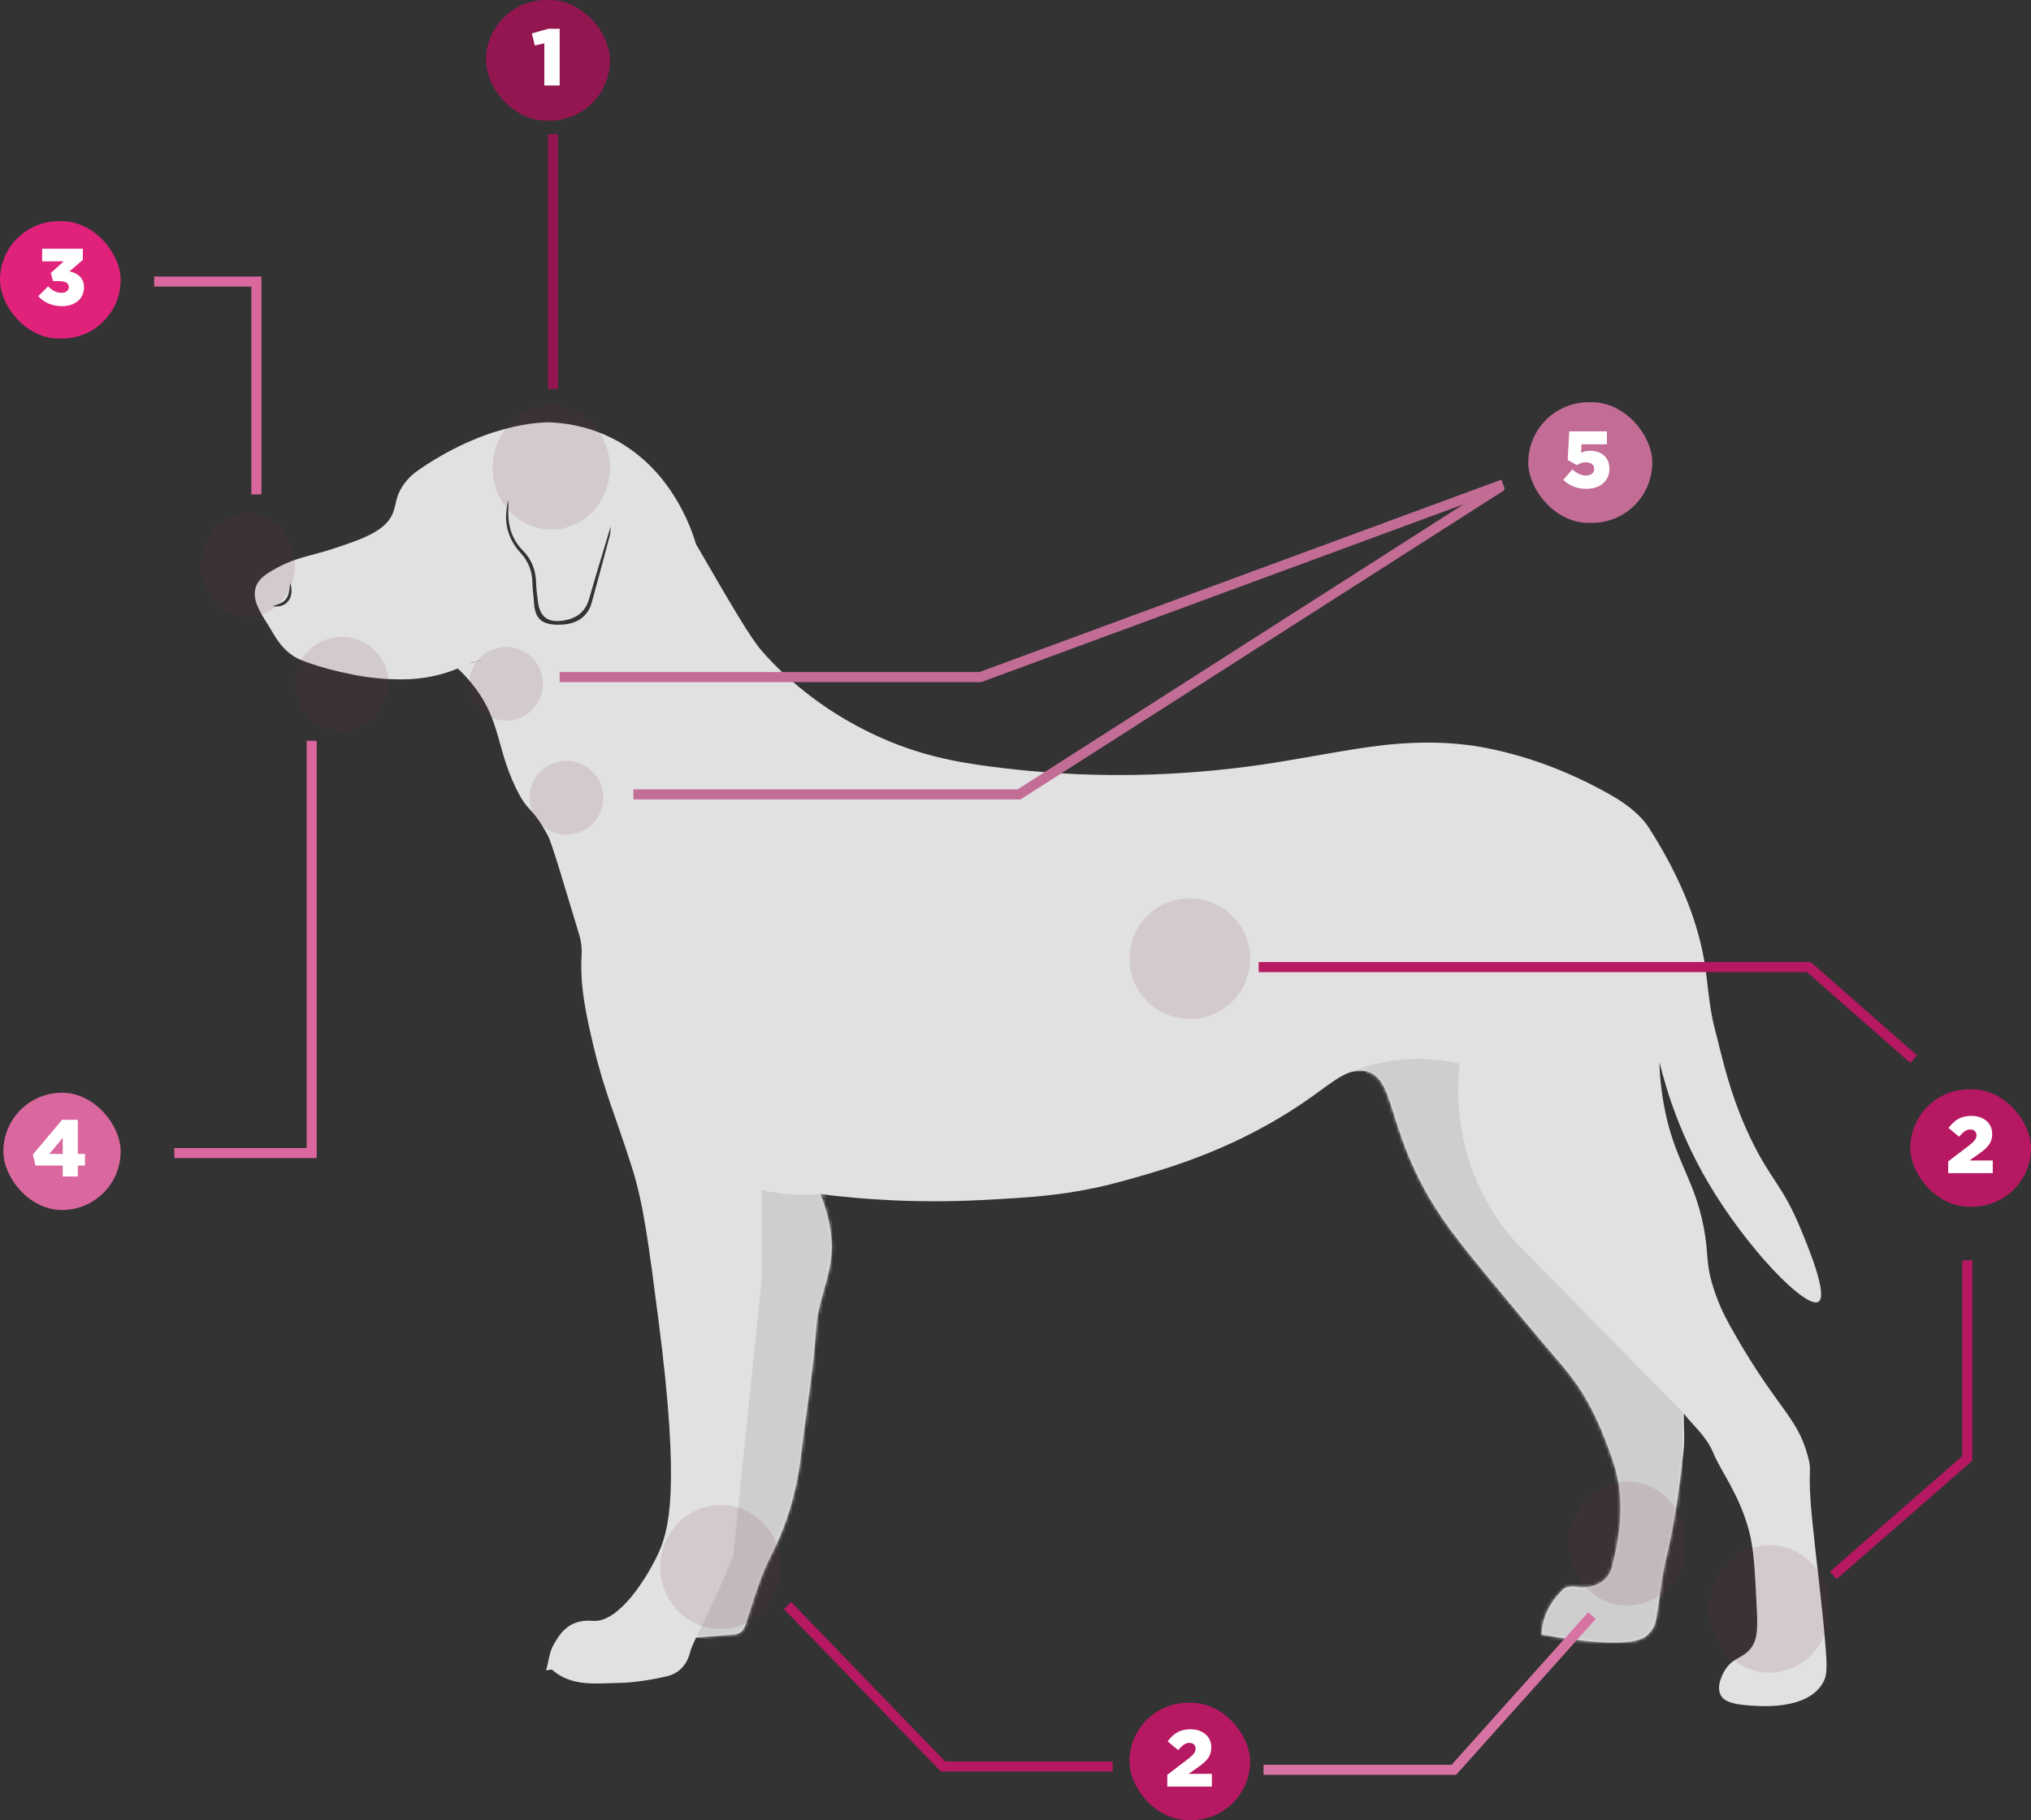
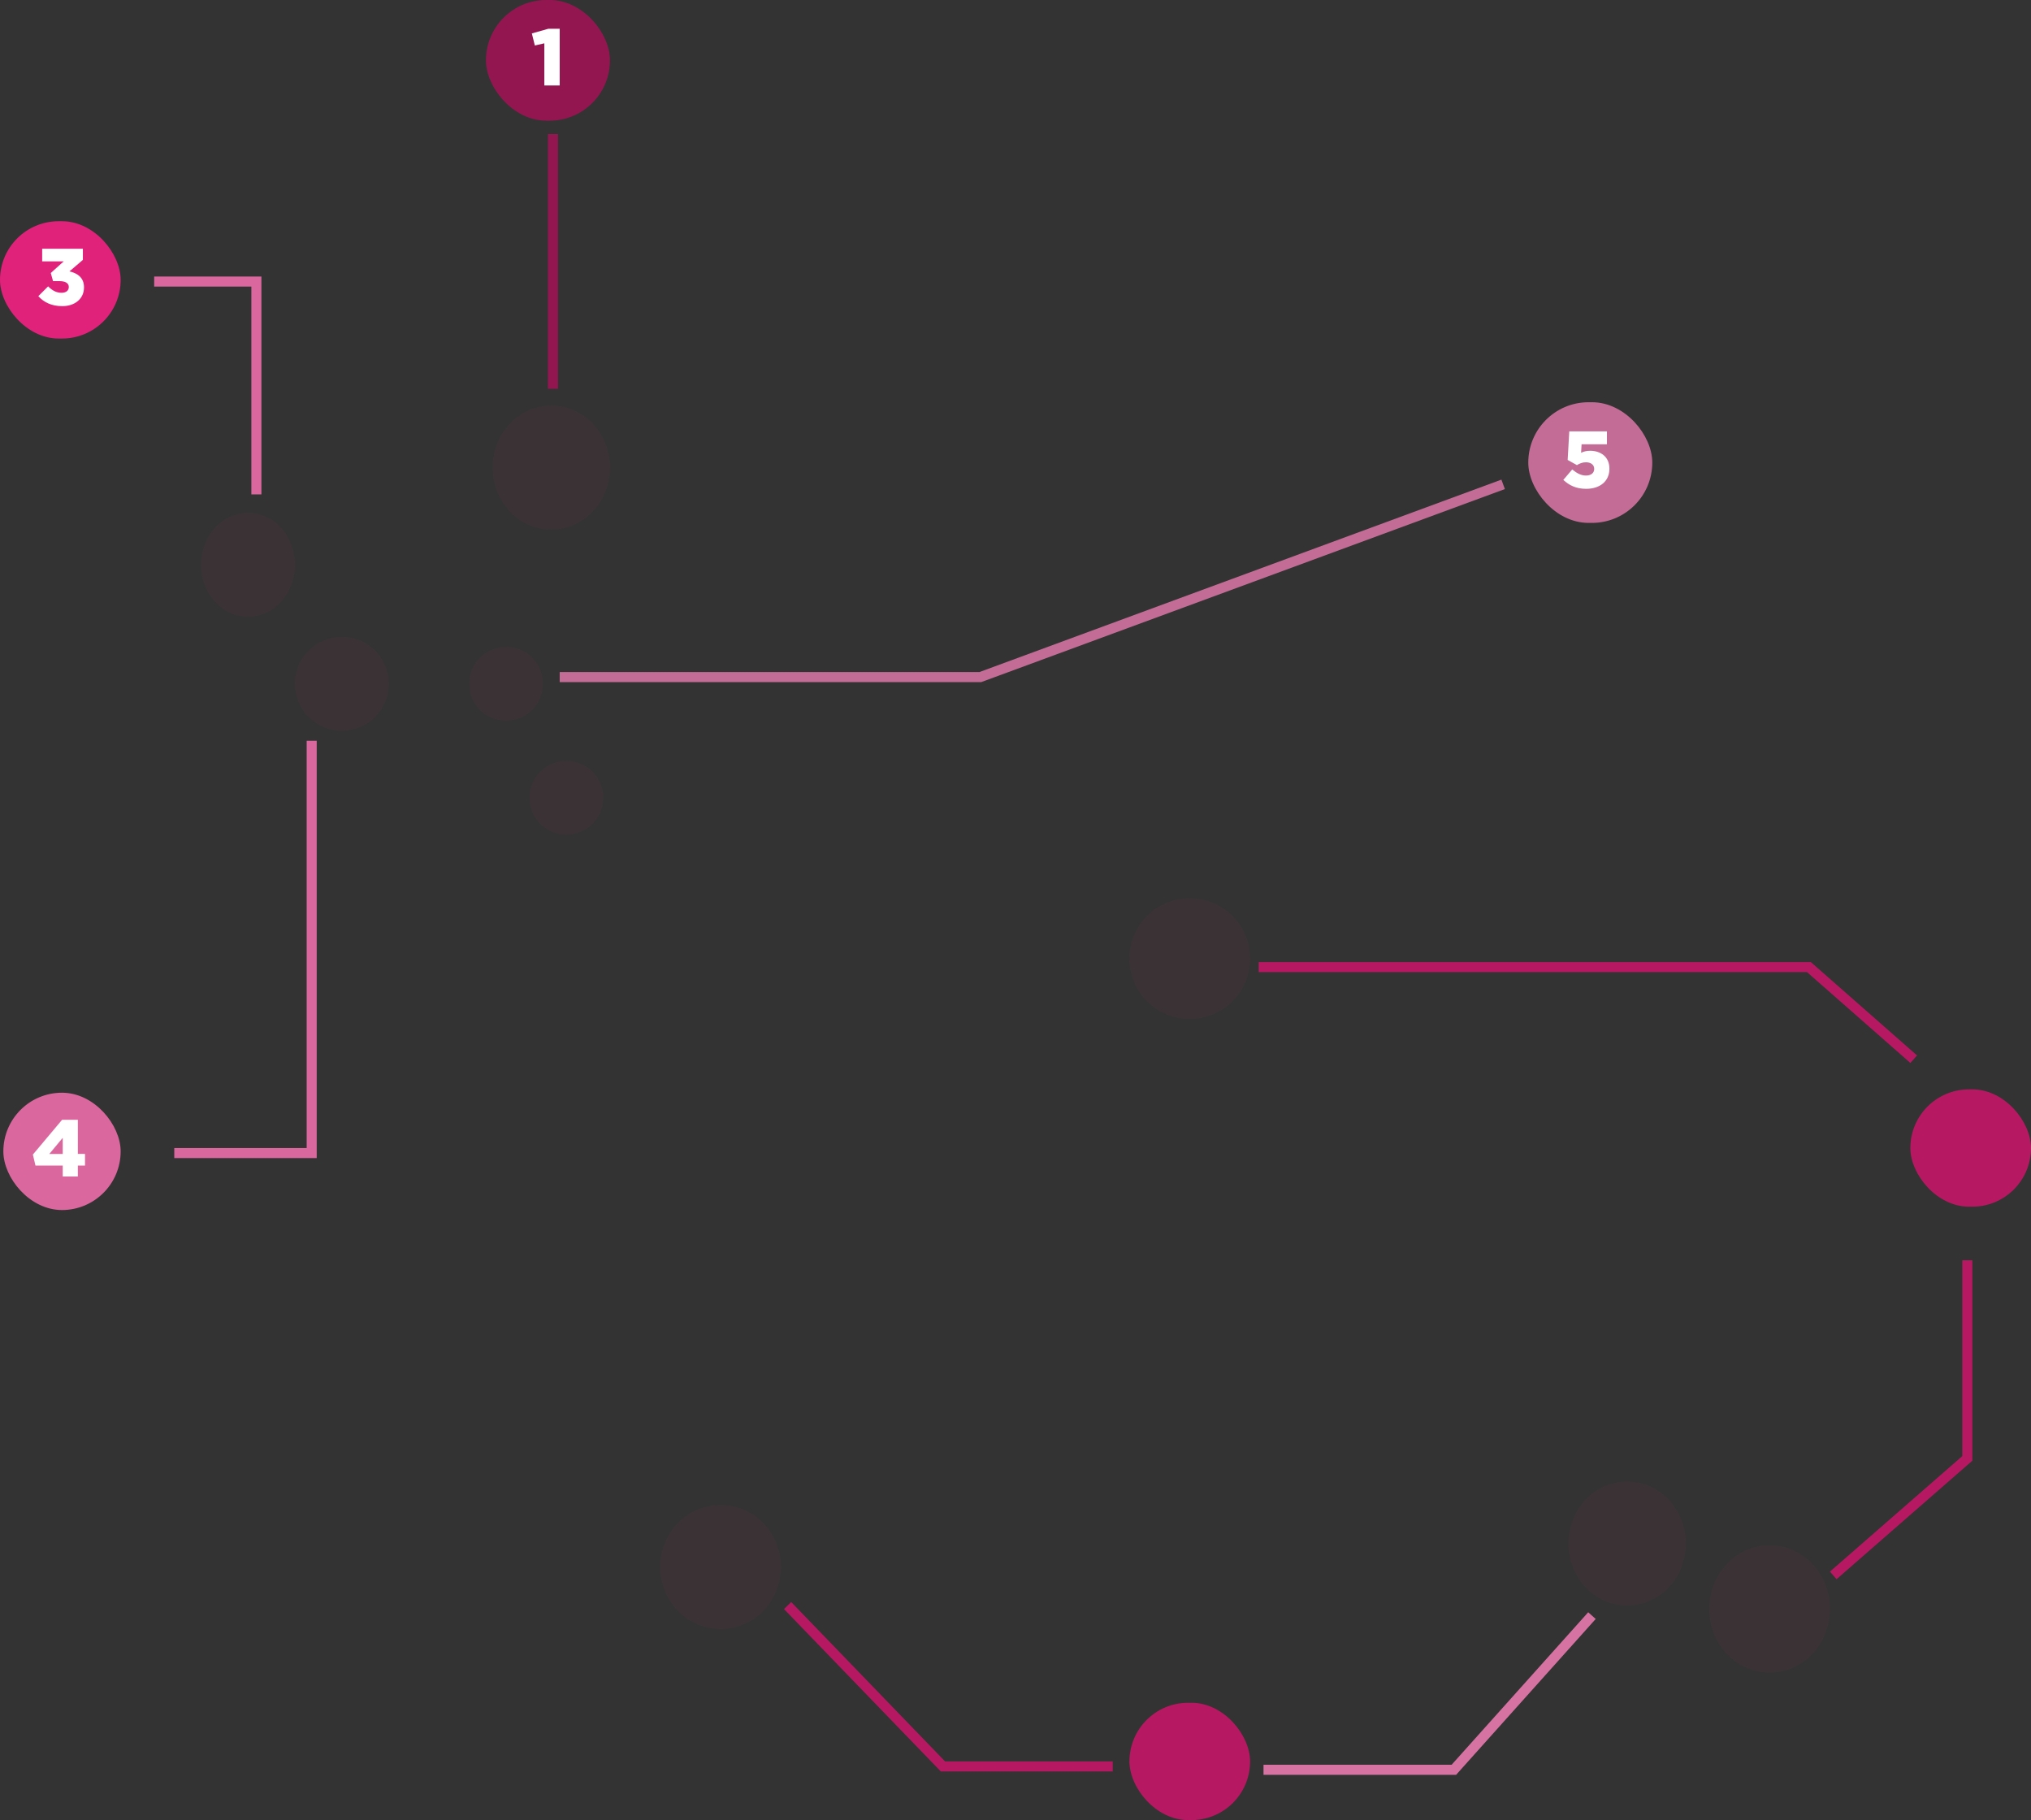
<svg xmlns="http://www.w3.org/2000/svg" width="606" height="543" viewBox="0 0 606 543" fill="none">
  <rect x="0" y="0" width="606" height="543" fill="#333333" stroke="none" />
  <g clip-path="url(#clip0_3000_46)">
    <path d="M495.462 322.46C495.548 323.324 496.037 328.445 497.437 334.205C500.61 347.263 505.805 352.778 508.387 366.368C509.942 374.55 508.786 376.359 511.203 384.087C512.907 389.533 515.009 393.534 517.666 398.147C530.548 420.565 536.185 422.608 539.389 434.316C540.928 439.932 539.081 436.983 540.742 453.71C541.918 465.551 543.52 477.354 544.526 489.212C545.229 497.516 545.309 499.879 543.68 502.445C538.681 510.333 524.857 509.08 520.7 508.701C515.744 508.253 514.168 507.064 513.46 505.805C511.783 502.807 514.53 498.498 514.828 498.044C517.144 494.508 519.816 494.791 522.132 492.076C524.399 489.42 524.474 486.075 524.181 480.112C523.596 468.074 523.308 462.057 521.796 456.467C518.901 445.73 513.386 438.834 511.224 433.516C509.255 428.673 505.491 425.611 502.383 421.701C502.383 425.696 502.739 429.446 502.313 433.11C501.078 443.767 499.7 454.403 497.161 464.873C495.745 470.719 495.212 476.778 494.217 482.731C493.759 485.483 492.71 486.641 491.624 487.713C490.379 488.945 486.961 491.542 467.808 488.908C464.519 488.454 461.804 487.99 459.941 487.649C460.212 482.043 462.757 477.76 466.403 474.133C467.191 473.349 469.038 473.21 470.3 473.402C475.256 474.159 479.775 472.053 480.946 467.61C483.012 459.758 484.193 451.693 483.097 443.602C482.362 438.178 480.627 434.049 479.456 430.849C476.821 423.638 473.951 418.608 473.27 417.429C469.874 411.556 466.84 408.196 461.751 402.281C458.828 398.883 454.543 393.72 445.973 383.389C436.018 371.393 429.343 363.344 423.69 352.276C414.113 333.528 415.492 321.815 407.891 319.671C402.807 318.236 398.218 322.343 391.697 326.999C369.596 342.793 347.882 348.799 335.053 352.346C319.435 356.666 307.394 357.274 292.468 358.037C273.208 359.013 256.877 357.776 244.751 356.239C245.847 358.88 247.231 362.853 247.907 367.814C249.43 379.01 244.181 385.981 243.51 396.44C242.717 408.911 240.471 421.28 239.055 433.713C237.825 444.509 234.945 454.654 229.926 464.388C226.662 470.709 224.794 477.77 222.5 484.566C221.866 486.449 220.913 487.478 219.034 487.643C215.361 487.963 211.688 488.23 207.691 488.545C207.169 489.793 206.328 491.292 205.923 492.903C204.949 496.743 202.522 499.324 198.854 500.135C194.212 501.159 189.432 501.991 184.7 502.077C177.849 502.205 170.641 503.298 164.738 498.162C164.551 497.996 164.035 498.215 162.939 498.338C163.742 495.447 163.945 492.727 165.206 490.646C166.18 489.036 167.57 486.283 170.444 484.726C173.324 483.163 176.161 483.542 177.306 483.574C184.753 483.771 192.834 471.066 196.251 463.801C199.514 456.862 203.102 445.16 196.512 394.152C193.504 370.891 192.003 359.258 188.666 348.644C183.763 333.059 180.425 326.119 177.034 311.883C174.91 302.949 172.962 294.063 173.542 284.788C173.665 282.868 173.409 280.825 172.856 278.984C168.033 263.079 164.679 251.547 163.476 249.307C158.424 239.914 157.732 242.997 153.857 234.943C148.193 223.171 149.354 215.363 141.827 205.271C139.809 202.567 137.85 200.609 136.589 199.441C138.766 198.183 140.794 197.713 143.663 197.089C141.763 197.334 140.012 197.884 138.361 198.663C132.389 201.473 126.043 202.722 119.533 202.684C114.95 202.658 110.297 202.247 105.799 201.367C100.54 200.337 95.275 198.983 90.266 197.089C84.171 194.785 81.829 189.312 79.998 186.443C77.512 182.544 75.085 178.741 76.352 175.076C77.086 172.938 78.811 171.631 81.217 170.212C88.132 166.137 92.385 166.052 99.704 163.609C108.323 160.728 115.248 158.419 117.345 152.786C118.197 150.493 118.027 148.253 120.103 145.047C121.689 142.593 123.632 141.068 125.341 139.905C147.464 124.859 164.631 126.021 164.631 126.021C167.655 126.224 174.357 126.741 181.948 130.4C200.201 139.201 206.339 157.859 207.696 162.382C218.449 180.928 223.825 190.203 227.408 194.316C230.091 197.393 239.561 207.858 255.243 216.344C269.126 223.854 281.103 226.644 292.122 228.212C310.114 230.772 338.945 233.482 375.882 228.207C386.406 226.702 396.84 224.558 407.358 223.011C419.618 221.214 431.967 220.809 444.174 223.289C457.109 225.918 469.347 230.761 480.786 237.269C485.072 239.706 489.506 243.045 492.093 247.11C499.237 258.353 505.092 270.402 507.924 283.55C509.585 291.252 509.627 299.333 511.645 306.912C513.668 314.524 515.941 326.205 522.169 339.278C528.376 352.303 531.655 353.125 537.202 366.448C539.395 371.718 545.543 386.477 542.599 388.354C538.905 390.712 521.243 372.508 509.665 352.805C501.494 338.894 497.363 325.954 495.138 316.86C495.159 318.119 495.228 320.082 495.462 322.466V322.46ZM155.412 165.038C157.669 167.508 158.866 170.564 158.861 174.042C158.861 175.812 159.212 177.578 159.297 179.349C159.553 184.523 161.389 186.661 167.692 186.341C171.908 186.128 175.363 184.187 176.598 179.637C178.381 173.05 180.18 166.462 181.932 159.87C182.15 159.054 182.118 158.179 182.23 157.011C179.994 164.473 177.801 171.572 175.757 178.719C174.628 182.661 171.935 184.523 168.129 185.131C163.487 185.872 161.059 184.059 160.501 179.45C160.277 177.599 159.995 175.743 159.963 173.882C159.904 170.127 158.568 166.825 156.018 164.249C152.303 160.504 151.408 156.024 151.68 151.058C151.712 150.44 151.68 149.821 151.68 149.197C150.115 155.181 151.19 160.424 155.401 165.038H155.412ZM81.387 180.842C85.401 181.541 88.004 178.442 86.604 173.823C86.109 178.783 85.481 179.568 81.387 180.842Z" fill="#E1E1E1" />
    <mask id="mask0_3000_46" style="mask-type:luminance" maskUnits="userSpaceOnUse" x="76" y="126" width="470" height="384">
-       <path d="M495.462 322.46C495.548 323.324 496.037 328.445 497.437 334.205C500.61 347.263 505.805 352.778 508.387 366.368C509.942 374.55 508.786 376.359 511.203 384.087C512.907 389.533 515.009 393.534 517.666 398.147C530.548 420.565 536.185 422.608 539.389 434.316C540.928 439.932 539.081 436.983 540.742 453.71C541.918 465.551 543.52 477.354 544.526 489.212C545.229 497.516 545.309 499.879 543.68 502.445C538.681 510.333 524.857 509.08 520.7 508.701C515.744 508.253 514.168 507.064 513.46 505.805C511.783 502.807 514.53 498.498 514.828 498.044C517.144 494.508 519.816 494.791 522.132 492.076C524.399 489.42 524.474 486.075 524.181 480.112C523.596 468.074 523.308 462.057 521.796 456.467C518.901 445.73 513.386 438.834 511.224 433.516C509.255 428.673 505.491 425.611 502.383 421.701C502.383 425.696 502.739 429.446 502.313 433.11C501.078 443.767 499.7 454.403 497.161 464.873C495.745 470.719 495.212 476.778 494.217 482.731C493.759 485.483 492.71 486.641 491.624 487.713C490.379 488.945 486.961 491.542 467.808 488.907C464.519 488.454 461.804 487.99 459.941 487.649C460.212 482.043 462.757 477.76 466.403 474.133C467.191 473.349 469.038 473.21 470.3 473.402C475.256 474.159 479.775 472.053 480.946 467.61C483.012 459.758 484.193 451.693 483.097 443.602C482.362 438.178 480.627 434.049 479.456 430.849C476.821 423.638 473.951 418.608 473.27 417.429C469.874 411.556 466.84 408.196 461.751 402.281C458.828 398.883 454.543 393.72 445.973 383.389C436.018 371.393 429.343 363.344 423.69 352.276C414.113 333.528 415.492 321.815 407.891 319.671C402.807 318.236 398.218 322.343 391.697 326.999C369.596 342.793 347.882 348.799 335.053 352.346C319.435 356.666 307.394 357.274 292.468 358.037C273.208 359.013 256.877 357.776 244.751 356.239C245.847 358.88 247.231 362.853 247.907 367.814C249.43 379.01 244.181 385.981 243.51 396.44C242.717 408.911 240.471 421.28 239.055 433.713C237.825 444.509 234.945 454.654 229.926 464.388C226.662 470.708 224.794 477.77 222.5 484.566C221.866 486.449 220.913 487.478 219.034 487.643C215.361 487.963 211.688 488.23 207.691 488.545C207.169 489.793 206.328 491.292 205.923 492.903C204.949 496.743 202.522 499.324 198.854 500.135C194.212 501.159 189.432 501.991 184.7 502.077C177.849 502.205 170.641 503.298 164.738 498.162C164.551 497.996 164.035 498.215 162.939 498.338C163.742 495.447 163.945 492.726 165.206 490.646C166.18 489.035 167.57 486.283 170.444 484.726C173.324 483.163 176.161 483.542 177.306 483.574C184.753 483.771 192.834 471.066 196.251 463.801C199.514 456.862 203.102 445.159 196.512 394.152C193.504 370.891 192.003 359.258 188.666 348.644C183.763 333.059 180.425 326.119 177.034 311.883C174.91 302.949 172.962 294.063 173.542 284.788C173.665 282.868 173.409 280.825 172.856 278.984C168.033 263.079 164.679 251.547 163.476 249.307C158.424 239.914 157.732 242.997 153.857 234.943C148.193 223.171 149.354 215.363 141.827 205.271C139.809 202.567 137.85 200.609 136.589 199.441C138.766 198.183 140.794 197.713 143.663 197.089C141.763 197.334 140.012 197.884 138.361 198.663C132.389 201.473 126.043 202.722 119.533 202.684C114.95 202.658 110.297 202.247 105.799 201.367C100.54 200.337 95.275 198.983 90.266 197.089C84.171 194.785 81.829 189.312 79.998 186.443C77.512 182.544 75.085 178.741 76.352 175.076C77.086 172.938 78.811 171.631 81.217 170.212C88.132 166.137 92.385 166.052 99.704 163.609C108.323 160.728 115.248 158.419 117.345 152.786C118.197 150.493 118.027 148.253 120.103 145.047C121.689 142.593 123.632 141.068 125.341 139.905C147.464 124.859 164.631 126.021 164.631 126.021C167.655 126.224 174.357 126.741 181.948 130.4C200.201 139.201 206.339 157.859 207.696 162.382C218.449 180.928 223.825 190.203 227.408 194.316C230.091 197.393 239.561 207.858 255.243 216.344C269.126 223.854 281.103 226.644 292.122 228.212C310.114 230.772 338.945 233.482 375.882 228.207C386.406 226.702 396.84 224.558 407.358 223.011C419.618 221.214 431.967 220.809 444.174 223.289C457.109 225.918 469.347 230.761 480.786 237.269C485.072 239.706 489.506 243.045 492.093 247.11C499.237 258.353 505.092 270.402 507.924 283.55C509.585 291.252 509.627 299.333 511.645 306.912C513.668 314.524 515.941 326.205 522.169 339.278C528.376 352.303 531.655 353.125 537.202 366.448C539.395 371.718 545.543 386.477 542.599 388.354C538.905 390.712 521.243 372.508 509.665 352.804C501.494 338.894 497.363 325.954 495.138 316.86C495.159 318.119 495.228 320.082 495.462 322.466V322.46ZM155.412 165.038C157.669 167.508 158.866 170.564 158.861 174.042C158.861 175.812 159.212 177.578 159.297 179.349C159.553 184.523 161.389 186.661 167.692 186.341C171.908 186.128 175.363 184.187 176.598 179.637C178.381 173.05 180.18 166.462 181.932 159.87C182.15 159.054 182.118 158.179 182.23 157.011C179.994 164.473 177.801 171.572 175.757 178.719C174.628 182.661 171.935 184.523 168.129 185.131C163.487 185.872 161.059 184.059 160.501 179.45C160.277 177.599 159.995 175.743 159.963 173.882C159.904 170.127 158.568 166.825 156.018 164.249C152.303 160.504 151.408 156.024 151.68 151.058C151.712 150.44 151.68 149.821 151.68 149.197C150.115 155.181 151.19 160.424 155.401 165.038H155.412ZM81.387 180.842C85.401 181.541 88.004 178.442 86.604 173.823C86.109 178.783 85.481 179.567 81.387 180.842Z" fill="white" />
+       <path d="M495.462 322.46C495.548 323.324 496.037 328.445 497.437 334.205C500.61 347.263 505.805 352.778 508.387 366.368C509.942 374.55 508.786 376.359 511.203 384.087C530.548 420.565 536.185 422.608 539.389 434.316C540.928 439.932 539.081 436.983 540.742 453.71C541.918 465.551 543.52 477.354 544.526 489.212C545.229 497.516 545.309 499.879 543.68 502.445C538.681 510.333 524.857 509.08 520.7 508.701C515.744 508.253 514.168 507.064 513.46 505.805C511.783 502.807 514.53 498.498 514.828 498.044C517.144 494.508 519.816 494.791 522.132 492.076C524.399 489.42 524.474 486.075 524.181 480.112C523.596 468.074 523.308 462.057 521.796 456.467C518.901 445.73 513.386 438.834 511.224 433.516C509.255 428.673 505.491 425.611 502.383 421.701C502.383 425.696 502.739 429.446 502.313 433.11C501.078 443.767 499.7 454.403 497.161 464.873C495.745 470.719 495.212 476.778 494.217 482.731C493.759 485.483 492.71 486.641 491.624 487.713C490.379 488.945 486.961 491.542 467.808 488.907C464.519 488.454 461.804 487.99 459.941 487.649C460.212 482.043 462.757 477.76 466.403 474.133C467.191 473.349 469.038 473.21 470.3 473.402C475.256 474.159 479.775 472.053 480.946 467.61C483.012 459.758 484.193 451.693 483.097 443.602C482.362 438.178 480.627 434.049 479.456 430.849C476.821 423.638 473.951 418.608 473.27 417.429C469.874 411.556 466.84 408.196 461.751 402.281C458.828 398.883 454.543 393.72 445.973 383.389C436.018 371.393 429.343 363.344 423.69 352.276C414.113 333.528 415.492 321.815 407.891 319.671C402.807 318.236 398.218 322.343 391.697 326.999C369.596 342.793 347.882 348.799 335.053 352.346C319.435 356.666 307.394 357.274 292.468 358.037C273.208 359.013 256.877 357.776 244.751 356.239C245.847 358.88 247.231 362.853 247.907 367.814C249.43 379.01 244.181 385.981 243.51 396.44C242.717 408.911 240.471 421.28 239.055 433.713C237.825 444.509 234.945 454.654 229.926 464.388C226.662 470.708 224.794 477.77 222.5 484.566C221.866 486.449 220.913 487.478 219.034 487.643C215.361 487.963 211.688 488.23 207.691 488.545C207.169 489.793 206.328 491.292 205.923 492.903C204.949 496.743 202.522 499.324 198.854 500.135C194.212 501.159 189.432 501.991 184.7 502.077C177.849 502.205 170.641 503.298 164.738 498.162C164.551 497.996 164.035 498.215 162.939 498.338C163.742 495.447 163.945 492.726 165.206 490.646C166.18 489.035 167.57 486.283 170.444 484.726C173.324 483.163 176.161 483.542 177.306 483.574C184.753 483.771 192.834 471.066 196.251 463.801C199.514 456.862 203.102 445.159 196.512 394.152C193.504 370.891 192.003 359.258 188.666 348.644C183.763 333.059 180.425 326.119 177.034 311.883C174.91 302.949 172.962 294.063 173.542 284.788C173.665 282.868 173.409 280.825 172.856 278.984C168.033 263.079 164.679 251.547 163.476 249.307C158.424 239.914 157.732 242.997 153.857 234.943C148.193 223.171 149.354 215.363 141.827 205.271C139.809 202.567 137.85 200.609 136.589 199.441C138.766 198.183 140.794 197.713 143.663 197.089C141.763 197.334 140.012 197.884 138.361 198.663C132.389 201.473 126.043 202.722 119.533 202.684C114.95 202.658 110.297 202.247 105.799 201.367C100.54 200.337 95.275 198.983 90.266 197.089C84.171 194.785 81.829 189.312 79.998 186.443C77.512 182.544 75.085 178.741 76.352 175.076C77.086 172.938 78.811 171.631 81.217 170.212C88.132 166.137 92.385 166.052 99.704 163.609C108.323 160.728 115.248 158.419 117.345 152.786C118.197 150.493 118.027 148.253 120.103 145.047C121.689 142.593 123.632 141.068 125.341 139.905C147.464 124.859 164.631 126.021 164.631 126.021C167.655 126.224 174.357 126.741 181.948 130.4C200.201 139.201 206.339 157.859 207.696 162.382C218.449 180.928 223.825 190.203 227.408 194.316C230.091 197.393 239.561 207.858 255.243 216.344C269.126 223.854 281.103 226.644 292.122 228.212C310.114 230.772 338.945 233.482 375.882 228.207C386.406 226.702 396.84 224.558 407.358 223.011C419.618 221.214 431.967 220.809 444.174 223.289C457.109 225.918 469.347 230.761 480.786 237.269C485.072 239.706 489.506 243.045 492.093 247.11C499.237 258.353 505.092 270.402 507.924 283.55C509.585 291.252 509.627 299.333 511.645 306.912C513.668 314.524 515.941 326.205 522.169 339.278C528.376 352.303 531.655 353.125 537.202 366.448C539.395 371.718 545.543 386.477 542.599 388.354C538.905 390.712 521.243 372.508 509.665 352.804C501.494 338.894 497.363 325.954 495.138 316.86C495.159 318.119 495.228 320.082 495.462 322.466V322.46ZM155.412 165.038C157.669 167.508 158.866 170.564 158.861 174.042C158.861 175.812 159.212 177.578 159.297 179.349C159.553 184.523 161.389 186.661 167.692 186.341C171.908 186.128 175.363 184.187 176.598 179.637C178.381 173.05 180.18 166.462 181.932 159.87C182.15 159.054 182.118 158.179 182.23 157.011C179.994 164.473 177.801 171.572 175.757 178.719C174.628 182.661 171.935 184.523 168.129 185.131C163.487 185.872 161.059 184.059 160.501 179.45C160.277 177.599 159.995 175.743 159.963 173.882C159.904 170.127 158.568 166.825 156.018 164.249C152.303 160.504 151.408 156.024 151.68 151.058C151.712 150.44 151.68 149.821 151.68 149.197C150.115 155.181 151.19 160.424 155.401 165.038H155.412ZM81.387 180.842C85.401 181.541 88.004 178.442 86.604 173.823C86.109 178.783 85.481 179.567 81.387 180.842Z" fill="white" />
    </mask>
    <g mask="url(#mask0_3000_46)">
      <path d="M403.148 319.793C406.315 318.524 410.323 317.26 415.045 316.534C423.599 315.222 430.812 316.236 435.55 317.324C434.773 324.338 434.288 337.934 440.783 352.772C444.083 360.309 448.24 366.022 451.732 370.038C468.618 387.25 485.497 404.468 502.383 421.68L500.61 497.249L435.768 498.674L445.962 433.244L399.826 329.437L407.885 319.655" fill="#CECECE" />
      <path d="M244.751 356.223C244.362 356.245 241.828 356.538 238.24 356.442C233.583 356.314 229.776 355.605 227.221 355.002V382.22C224.405 409.535 221.589 436.849 218.773 464.164C216.639 469.423 214.281 474.837 211.672 480.384C210.357 483.174 209.032 485.888 207.696 488.534C216.745 490.123 225.8 491.713 234.849 493.302C249.148 480.661 263.451 468.015 277.749 455.374C258.506 376.033 249.366 355.957 244.751 356.223Z" fill="#CECECE" />
    </g>
  </g>
  <circle cx="102" cy="204" r="14" fill="#793153" fill-opacity="0.13" />
  <circle cx="355" cy="286" r="18" fill="#793153" fill-opacity="0.13" />
  <ellipse cx="215" cy="467.5" rx="18" ry="18.5" fill="#793153" fill-opacity="0.13" />
  <ellipse cx="528" cy="480" rx="18" ry="19" fill="#793153" fill-opacity="0.13" />
  <ellipse cx="485.5" cy="460.5" rx="17.5" ry="18.5" fill="#793153" fill-opacity="0.13" />
  <ellipse cx="74" cy="168.5" rx="14" ry="15.5" fill="#793153" fill-opacity="0.13" />
  <ellipse cx="164.5" cy="139.5" rx="17.5" ry="18.5" fill="#793153" fill-opacity="0.13" />
  <rect x="145" width="37" height="36" rx="18" fill="#941651" />
  <path d="M162.412 25.5V12.924L159.58 13.572L158.692 9.972L163.612 8.58H166.996V25.5H162.412Z" fill="white" />
  <rect y="66" width="36" height="35" rx="17.5" fill="#E0227B" />
  <path d="M18.584 91.336C15.344 91.336 13.064 90.16 11.432 88.36L14.36 85.432C15.56 86.656 16.832 87.352 18.368 87.352C19.688 87.352 20.528 86.68 20.528 85.648V85.6C20.528 84.52 19.544 83.872 17.792 83.872H15.824L15.152 81.448L19.016 77.968H12.584V74.2H24.728V77.536L20.72 80.968C23.12 81.496 25.064 82.84 25.064 85.696V85.744C25.064 89.152 22.328 91.336 18.584 91.336Z" fill="white" />
  <rect x="1.5" y="326.5" width="34" height="34" rx="17" fill="#DA679D" />
  <rect x="1.5" y="326.5" width="34" height="34" rx="17" stroke="#DA679D" />
  <path d="M18.716 351V347.736H10.58L9.812 344.448L18.524 334.08H23.228V344.256H25.364V347.736H23.228V351H18.716ZM14.708 344.28H18.716V339.456L14.708 344.28Z" fill="white" />
  <rect x="570" y="325" width="36" height="35" rx="17.5" fill="#B71862" />
-   <path d="M581.292 350V346.496L587.58 341.696C589.14 340.472 589.74 339.68 589.74 338.672C589.74 337.616 588.996 336.968 587.868 336.968C586.74 336.968 585.852 337.616 584.532 339.128L581.388 336.512C583.188 334.184 584.964 332.912 588.228 332.912C591.9 332.912 594.42 335.096 594.42 338.264V338.312C594.42 341 593.028 342.392 590.532 344.192L587.652 346.208H594.588V350H581.292Z" fill="white" />
  <rect x="337" y="508" width="36" height="35" rx="17.5" fill="#B71862" />
-   <path d="M348.292 533V529.496L354.58 524.696C356.14 523.472 356.74 522.68 356.74 521.672C356.74 520.616 355.996 519.968 354.868 519.968C353.74 519.968 352.852 520.616 351.532 522.128L348.388 519.512C350.188 517.184 351.964 515.912 355.228 515.912C358.9 515.912 361.42 518.096 361.42 521.264V521.312C361.42 524 360.028 525.392 357.532 527.192L354.652 529.208H361.588V533H348.292Z" fill="white" />
  <path d="M235 479L281.357 527H332" stroke="#B71862" stroke-width="3" />
  <path d="M52 344H93V221" stroke="#DA679D" stroke-width="3" />
  <path d="M375.566 288.521L539.735 288.52L571 316" stroke="#B71862" stroke-width="3" />
  <path d="M587 376V435.097L547 470" stroke="#B71862" stroke-width="3" />
  <path d="M377 528H433.795L475 482" stroke="#D773A3" stroke-width="3" />
  <path d="M46 84H76.5V147.5" stroke="#DA679D" stroke-width="3" />
-   <path d="M189 237H304.063L448 145" stroke="#C36D96" stroke-width="3" />
  <circle cx="151" cy="204" r="11" fill="#793153" fill-opacity="0.13" />
  <circle cx="169" cy="238" r="11" fill="#793153" fill-opacity="0.13" />
  <rect x="456.5" y="120.5" width="36" height="35" rx="17.5" fill="#C36D96" />
  <rect x="456.5" y="120.5" width="36" height="35" rx="17.5" stroke="#C36D96" />
  <path d="M473.272 145.836C470.296 145.836 468.208 144.804 466.456 143.172L469.12 140.052C470.488 141.204 471.784 141.876 473.2 141.876C474.736 141.876 475.672 141.108 475.672 139.908V139.86C475.672 138.66 474.664 137.916 473.2 137.916C472.168 137.916 471.304 138.276 470.512 138.756L467.752 137.22L468.232 128.7H479.464V132.54H471.904L471.76 135.084C472.528 134.724 473.32 134.484 474.448 134.484C477.472 134.484 480.208 136.164 480.208 139.812V139.86C480.208 143.604 477.352 145.836 473.272 145.836Z" fill="white" />
  <path d="M167 202H292.5L448.5 144.5" stroke="#C36D96" stroke-width="3" />
  <path d="M165 40V116" stroke="#941651" stroke-width="3" />
  <defs>
    <clipPath id="clip0_3000_46">
-       <rect width="469" height="383" fill="white" transform="translate(76 126)" />
-     </clipPath>
+       </clipPath>
  </defs>
</svg>